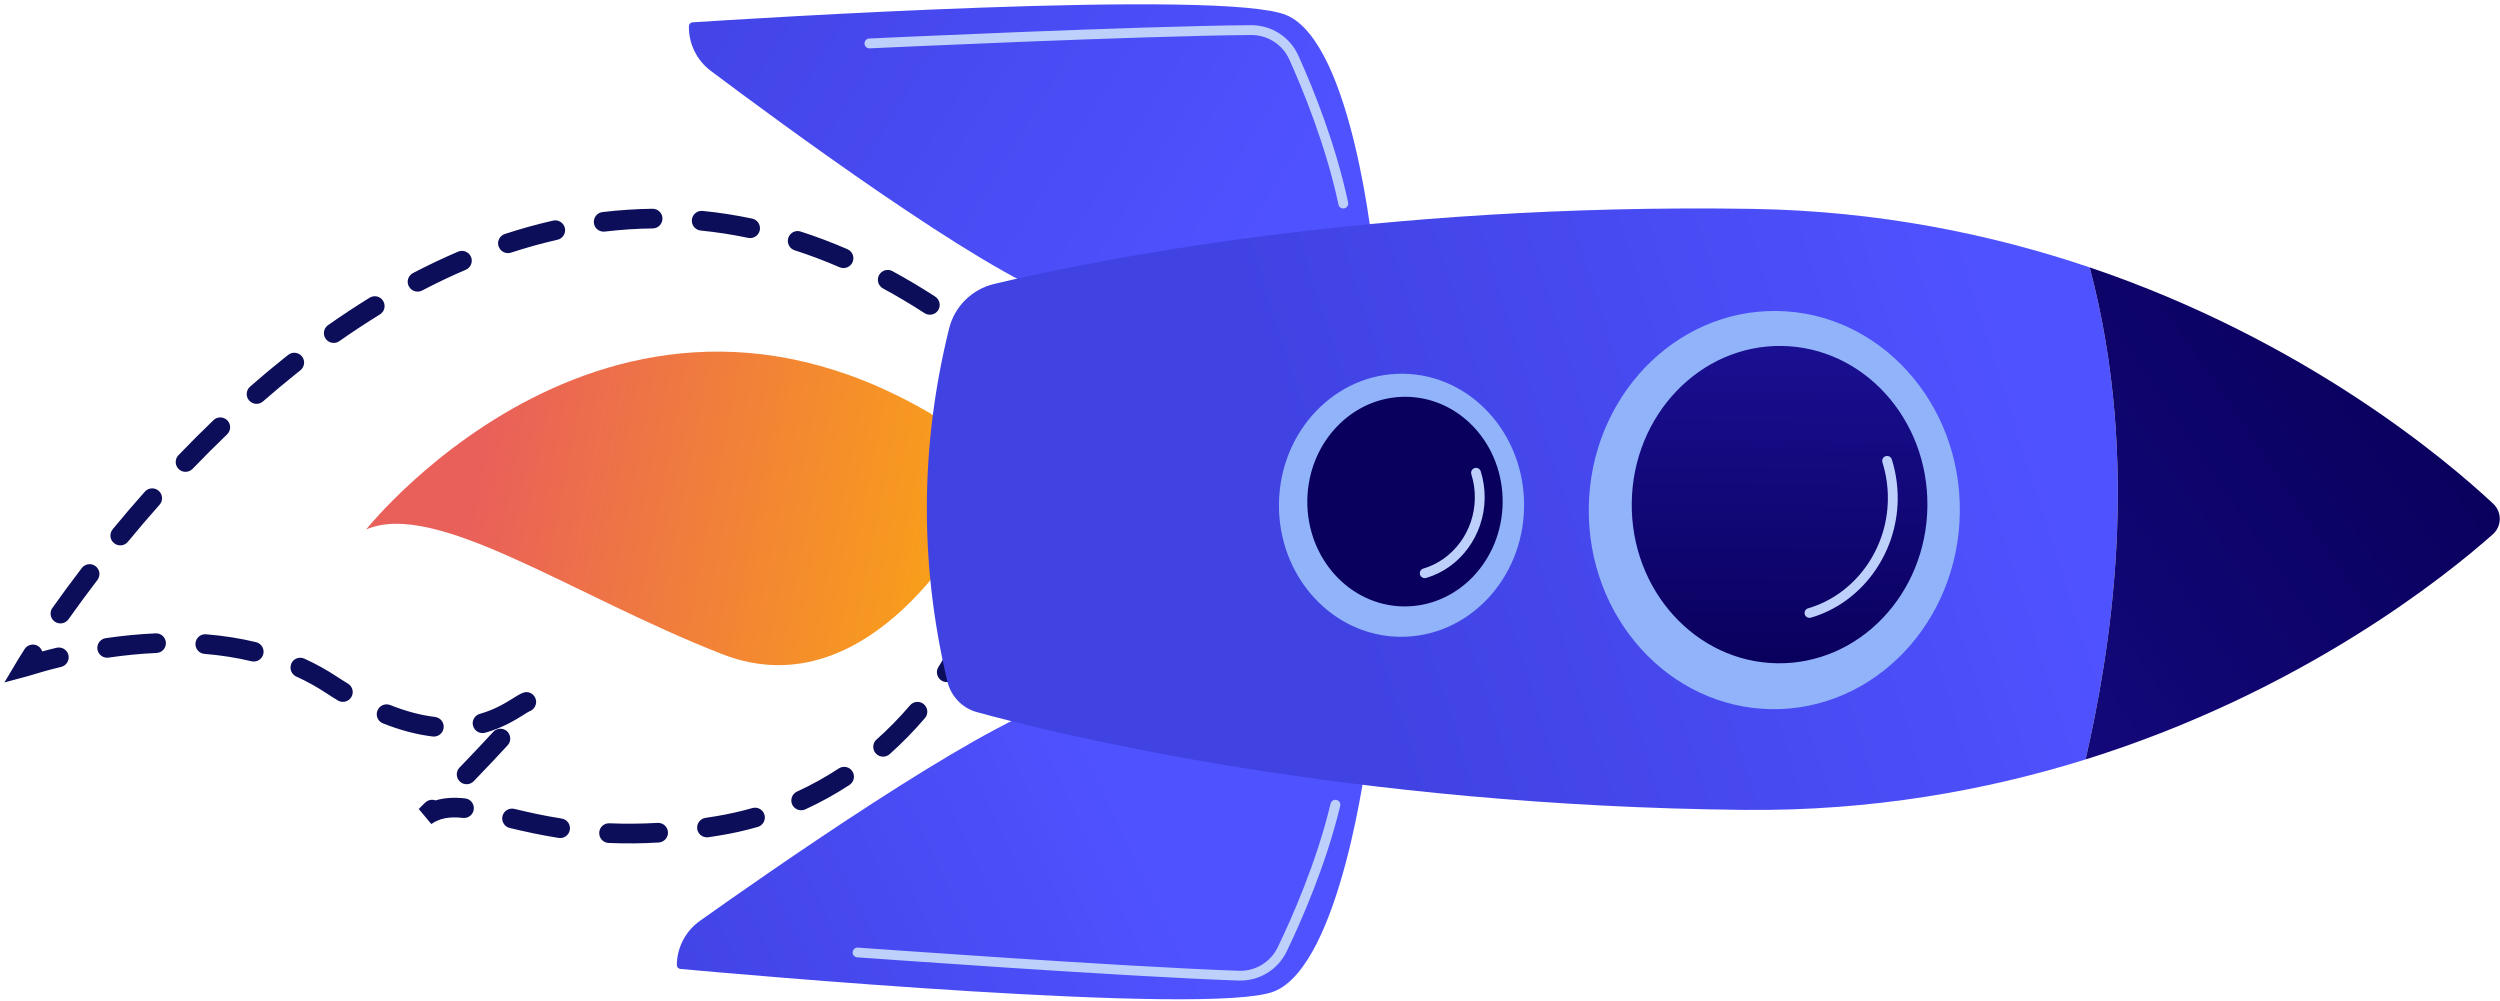
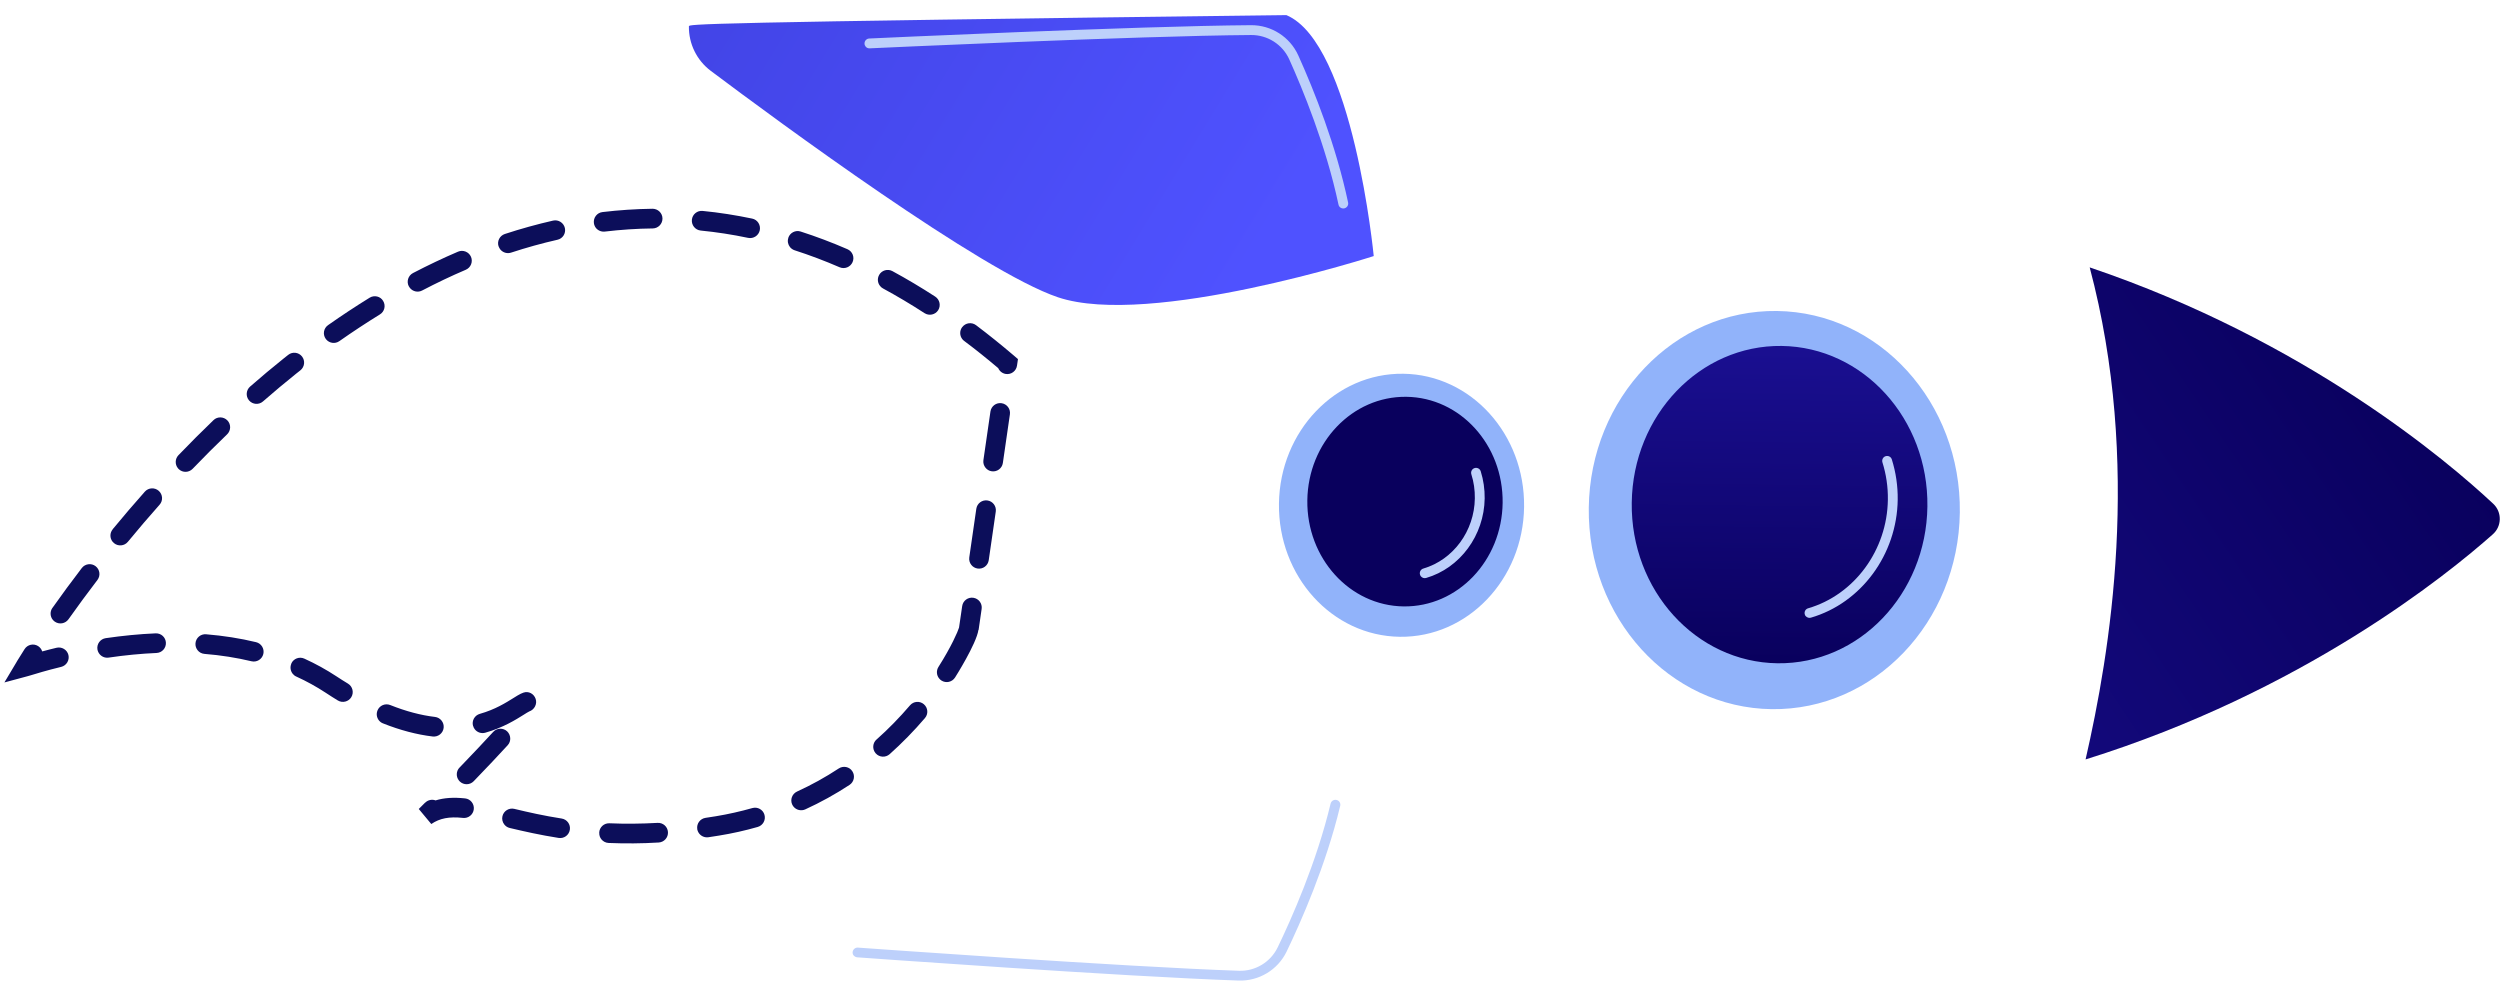
<svg xmlns="http://www.w3.org/2000/svg" width="437" height="175" viewBox="0 0 437 175" fill="none">
  <path d="M2.93 115.65C2.93 115.65 3.4 114.87 4.3 113.46C4.81 112.66 5.88 112.43 6.67 112.94C7.02 113.17 7.26 113.5 7.38 113.87C8.12 113.67 8.95 113.45 9.88 113.23C10.8 113.01 11.73 113.57 11.96 114.49C12.18 115.41 11.62 116.34 10.7 116.57C8.1 117.2 6.27 117.77 5.38 118.04C5.13 118.12 4.95 118.17 4.86 118.19L0.77 119.29L2.94 115.65H2.93ZM9.16 106.27C10.8 103.95 12.53 101.6 14.3 99.29C14.88 98.54 15.96 98.39 16.71 98.97C17.46 99.55 17.61 100.62 17.029 101.38C15.29 103.65 13.59 105.97 11.97 108.25C11.42 109.02 10.35 109.21 9.57 108.66C9.44 108.56 9.32 108.45 9.22 108.33C8.75 107.75 8.71 106.9 9.16 106.26V106.27ZM17.029 113.5C16.89 112.56 17.54 111.69 18.48 111.55C21.44 111.12 24.38 110.83 27.21 110.71C28.16 110.67 28.96 111.4 29 112.35C29.04 113.3 28.31 114.1 27.36 114.14C24.65 114.26 21.83 114.53 18.98 114.95C18.35 115.04 17.759 114.78 17.39 114.32C17.209 114.09 17.079 113.81 17.029 113.5ZM34.17 112.44C34.25 111.49 35.08 110.79 36.02 110.87C39.059 111.12 42 111.58 44.76 112.25C45.68 112.47 46.249 113.4 46.029 114.32C45.809 115.24 44.88 115.81 43.96 115.59C41.37 114.97 38.61 114.53 35.74 114.3C35.25 114.26 34.82 114.02 34.54 113.66C34.28 113.33 34.13 112.9 34.17 112.45V112.44ZM19.69 92.52C21.54 90.28 23.43 88.06 25.32 85.94C25.95 85.23 27.04 85.17 27.75 85.8C28.46 86.44 28.529 87.52 27.89 88.23C26.029 90.32 24.17 92.5 22.35 94.71C21.75 95.44 20.66 95.55 19.93 94.94C19.84 94.86 19.75 94.78 19.68 94.69C19.18 94.07 19.17 93.16 19.7 92.53L19.69 92.52ZM50.92 115.98C51.31 115.12 52.33 114.73 53.2 115.13C55.16 116.02 57.04 117.06 58.79 118.21C59.48 118.67 60.16 119.09 60.83 119.5C61.64 119.99 61.9 121.05 61.41 121.86C60.919 122.67 59.86 122.93 59.05 122.44C58.35 122.01 57.63 121.56 56.91 121.08C55.309 120.03 53.59 119.08 51.79 118.26C51.53 118.15 51.319 117.97 51.16 117.77C50.77 117.28 50.66 116.59 50.94 115.98H50.92ZM74.32 140.31C74.81 139.82 75.529 139.68 76.139 139.91C77.639 139.45 79.32 139.35 81.3 139.56C82.24 139.66 82.92 140.51 82.82 141.45C82.72 142.39 81.87 143.08 80.93 142.97C78.52 142.71 76.87 143.03 75.389 144.04L73.2 141.41L74.31 140.3L74.32 140.31ZM65.98 124.2C66.33 123.32 67.33 122.89 68.21 123.24C70.94 124.33 73.57 125.03 76.04 125.32C76.98 125.43 77.66 126.29 77.55 127.23C77.44 128.17 76.59 128.85 75.639 128.74C72.87 128.41 69.94 127.64 66.93 126.44C66.64 126.33 66.41 126.14 66.23 125.92C65.86 125.45 65.74 124.8 65.98 124.21V124.2ZM31.19 79.57C33.2 77.48 35.26 75.42 37.32 73.44C38 72.78 39.09 72.81 39.75 73.49C40.41 74.18 40.38 75.26 39.7 75.92C37.68 77.86 35.65 79.89 33.67 81.95C33.01 82.63 31.93 82.66 31.24 82C31.18 81.95 31.13 81.89 31.09 81.83C30.56 81.17 30.59 80.2 31.19 79.57ZM80.33 134.17C82.63 131.78 84.61 129.69 86.21 127.94C86.85 127.24 87.939 127.19 88.639 127.83C89.32 128.48 89.39 129.56 88.75 130.26C87.13 132.03 85.13 134.15 82.8 136.56C82.14 137.24 81.05 137.26 80.37 136.6C80.32 136.55 80.27 136.49 80.22 136.43C79.69 135.77 79.72 134.79 80.33 134.16V134.17ZM87.83 142.66C88.05 141.74 88.98 141.17 89.9 141.39C92.35 141.98 95.04 142.59 98.18 143.08C99.12 143.23 99.76 144.11 99.61 145.04C99.46 145.98 98.59 146.62 97.65 146.47C94.4 145.96 91.62 145.33 89.1 144.73C88.71 144.64 88.389 144.42 88.159 144.13C87.84 143.73 87.7 143.19 87.83 142.65V142.66ZM82.69 126.9C82.43 125.99 82.96 125.04 83.88 124.78C86.54 124.03 88.44 122.83 89.71 122.04C90.24 121.7 90.68 121.44 91.019 121.27C91.2 121.18 91.36 121.12 91.5 121.07C92.4 120.76 93.32 121.26 93.63 122.16C93.94 123.06 93.41 124.06 92.51 124.36C92.26 124.48 91.94 124.69 91.54 124.94C90.2 125.78 87.95 127.2 84.82 128.08C84.13 128.27 83.43 128.02 83.01 127.5C82.87 127.33 82.76 127.12 82.7 126.89L82.69 126.9ZM43.71 67.58C45.66 65.87 47.65 64.21 49.61 62.64L50.38 62.03C51.12 61.44 52.2 61.57 52.79 62.31C53.38 63.06 53.25 64.14 52.51 64.73L51.75 65.33C49.83 66.87 47.88 68.5 45.97 70.17C45.26 70.8 44.17 70.72 43.55 70.01C43.53 69.99 43.52 69.97 43.5 69.95C42.93 69.24 43.02 68.19 43.71 67.58ZM104.74 145.55C104.78 144.6 105.58 143.87 106.53 143.91C109.26 144.03 112.08 144 114.94 143.84C115.89 143.78 116.7 144.5 116.76 145.45C116.82 146.4 116.09 147.21 115.15 147.27C112.18 147.45 109.23 147.47 106.39 147.35C105.87 147.33 105.42 147.08 105.12 146.71C104.87 146.4 104.73 146 104.75 145.56L104.74 145.55ZM121.88 144.91C121.74 143.97 122.39 143.1 123.33 142.96C123.92 142.87 124.52 142.78 125.13 142.68C127.3 142.32 129.44 141.84 131.51 141.25C132.42 140.99 133.38 141.52 133.63 142.43C133.89 143.34 133.36 144.29 132.45 144.55C130.26 145.18 127.98 145.69 125.69 146.06C125.06 146.16 124.45 146.26 123.83 146.35C123.2 146.44 122.6 146.18 122.23 145.72C122.05 145.49 121.92 145.21 121.87 144.9L121.88 144.91ZM56.93 59.22C56.38 58.44 56.57 57.37 57.35 56.83C59.75 55.14 62.2 53.53 64.61 52.04C65.42 51.54 66.5 51.79 66.97 52.6C67.47 53.41 67.219 54.47 66.409 54.96C64.059 56.41 61.67 57.98 59.32 59.63C58.57 60.16 57.55 60 56.99 59.3C56.97 59.27 56.95 59.24 56.93 59.21V59.22ZM138.48 140.64C138.08 139.78 138.46 138.76 139.33 138.36C141.84 137.21 144.29 135.86 146.61 134.33C147.4 133.81 148.49 134.02 148.99 134.82C149.51 135.61 149.29 136.68 148.5 137.2C146.03 138.82 143.43 140.26 140.76 141.48C140.03 141.81 139.18 141.59 138.7 140.99C138.61 140.88 138.54 140.76 138.48 140.63V140.64ZM71.46 50.05C71.02 49.21 71.35 48.17 72.19 47.73C74.8 46.37 77.45 45.11 80.07 43.99C80.94 43.62 81.95 44.02 82.33 44.89C82.7 45.76 82.3 46.77 81.43 47.15C78.89 48.23 76.32 49.46 73.79 50.78C73.05 51.17 72.159 50.96 71.65 50.33C71.579 50.24 71.52 50.15 71.47 50.05H71.46ZM153.23 129.26C155.29 127.43 157.25 125.42 159.07 123.29C159.69 122.57 160.77 122.48 161.49 123.1C162.22 123.72 162.3 124.8 161.68 125.52C159.76 127.77 157.68 129.89 155.51 131.83C154.8 132.46 153.71 132.4 153.08 131.69C153.06 131.67 153.04 131.64 153.02 131.62C152.45 130.91 152.53 129.87 153.22 129.26H153.23ZM87.15 43.07C86.85 42.17 87.34 41.2 88.25 40.9C91.05 39.98 93.88 39.2 96.68 38.56C97.61 38.35 98.53 38.94 98.74 39.86C98.95 40.79 98.37 41.71 97.44 41.91C94.75 42.52 92.02 43.28 89.33 44.16C88.63 44.39 87.89 44.14 87.45 43.6C87.33 43.44 87.23 43.26 87.159 43.06L87.15 43.07ZM164.04 116.58C166.29 113.04 167.44 110.38 167.64 109.7L168.19 105.94C168.33 105 169.2 104.35 170.14 104.49C171.08 104.63 171.73 105.5 171.59 106.44L171.06 110.11H171.03C170.66 112.57 166.98 118.37 166.94 118.43C166.43 119.23 165.37 119.47 164.57 118.96C164.41 118.86 164.27 118.73 164.15 118.58C163.7 118.02 163.64 117.22 164.04 116.58ZM103.81 38.98C103.7 38.04 104.37 37.18 105.31 37.07C108.22 36.72 111.17 36.53 114.06 36.49C115.01 36.49 115.79 37.24 115.8 38.19C115.81 39.14 115.05 39.92 114.1 39.93C111.33 39.96 108.51 40.15 105.72 40.48C105.11 40.55 104.53 40.29 104.17 39.85C103.98 39.61 103.85 39.31 103.81 38.98ZM120.94 38.41C121.03 37.47 121.88 36.77 122.82 36.87C125.7 37.15 128.62 37.61 131.48 38.21C132.41 38.4 133 39.32 132.81 40.25C132.61 41.18 131.7 41.77 130.77 41.58C128.02 41 125.23 40.57 122.48 40.3C122 40.25 121.59 40.01 121.31 39.66C121.04 39.32 120.9 38.88 120.94 38.42V38.41ZM169.43 97.43L170.66 88.93C170.8 87.99 171.67 87.34 172.61 87.48C173.55 87.62 174.2 88.49 174.06 89.43L172.83 97.93C172.69 98.87 171.82 99.52 170.88 99.38C170.43 99.31 170.05 99.08 169.79 98.75C169.5 98.39 169.36 97.92 169.43 97.43ZM137.79 41.58C138.08 40.68 139.05 40.18 139.95 40.47C142.66 41.34 145.42 42.38 148.13 43.56C149.01 43.94 149.41 44.95 149.03 45.82C148.65 46.69 147.64 47.09 146.77 46.72C144.16 45.59 141.51 44.59 138.9 43.75C138.57 43.64 138.29 43.44 138.09 43.19C137.74 42.75 137.61 42.16 137.8 41.59L137.79 41.58ZM171.9 80.43L173.13 71.93C173.27 70.99 174.14 70.34 175.08 70.48C176.02 70.62 176.67 71.49 176.53 72.43L175.3 80.93C175.16 81.87 174.29 82.52 173.35 82.38C172.9 82.32 172.52 82.08 172.26 81.75C171.97 81.39 171.83 80.92 171.9 80.43ZM153.66 48.08C154.11 47.25 155.16 46.94 155.99 47.39C158.48 48.74 161 50.24 163.48 51.85C164.27 52.37 164.5 53.43 163.99 54.23C163.47 55.03 162.41 55.25 161.61 54.74C159.21 53.18 156.76 51.73 154.35 50.42C154.14 50.31 153.97 50.16 153.83 49.98C153.41 49.46 153.32 48.71 153.66 48.09V48.08ZM168.2 57.18C168.77 56.42 169.85 56.27 170.61 56.84C172.81 58.5 175.04 60.29 177.22 62.15L177.94 62.77L177.77 63.92C177.63 64.86 176.76 65.51 175.82 65.37C175.21 65.28 174.72 64.88 174.49 64.35C172.52 62.68 170.52 61.08 168.53 59.59C168.41 59.5 168.31 59.4 168.22 59.29C167.74 58.69 167.71 57.82 168.19 57.18H168.2Z" fill="#0C0E5A" />
-   <path d="M169.988 90.79C169.988 90.79 152.418 124.57 126.228 114.34C100.038 104.11 76.158 87.3 64.008 92.55C64.008 92.55 110.288 34.22 170.438 77.36L169.988 90.79Z" fill="url(#paint0_linear_1812_431)" />
-   <path d="M239.009 131.611C239.009 131.611 234.459 168.721 222.659 173.321C211.429 177.701 127.139 170.121 118.939 169.371C118.569 169.341 118.299 169.031 118.309 168.661C118.349 165.601 119.839 162.751 122.339 160.971C134.399 152.401 170.609 127.121 184.019 122.981C200.209 117.991 239.019 131.611 239.019 131.611H239.009Z" fill="url(#paint1_linear_1812_431)" />
  <path d="M149.238 167.021C149.378 167.201 149.598 167.321 149.848 167.341C150.318 167.371 196.548 170.731 216.508 171.401C220.058 171.521 223.358 169.531 224.898 166.341C227.328 161.301 231.778 151.291 234.268 140.861C234.378 140.401 234.098 139.941 233.628 139.831C233.168 139.721 232.698 140.011 232.588 140.471C230.138 150.751 225.738 160.631 223.338 165.601C222.088 168.181 219.428 169.791 216.558 169.691C196.628 169.021 150.428 165.671 149.958 165.641C149.488 165.611 149.078 165.961 149.038 166.441C149.018 166.661 149.098 166.881 149.228 167.041L149.238 167.021Z" fill="#BDD0FB" />
-   <path d="M240.129 44.761C240.129 44.761 236.539 7.551 224.859 2.641C213.749 -2.029 129.279 3.371 121.069 3.901C120.699 3.921 120.419 4.231 120.419 4.601C120.379 7.66 121.799 10.55 124.249 12.39C136.079 21.27 171.629 47.48 184.919 51.961C200.969 57.37 240.129 44.761 240.129 44.761Z" fill="url(#paint2_linear_1812_431)" />
+   <path d="M240.129 44.761C240.129 44.761 236.539 7.551 224.859 2.641C120.699 3.921 120.419 4.231 120.419 4.601C120.379 7.66 121.799 10.55 124.249 12.39C136.079 21.27 171.629 47.48 184.919 51.961C200.969 57.37 240.129 44.761 240.129 44.761Z" fill="url(#paint2_linear_1812_431)" />
  <path d="M151.298 8.131C151.468 8.341 151.728 8.471 152.008 8.451C152.478 8.431 198.748 6.271 218.688 6.121C221.568 6.101 224.188 7.771 225.368 10.39C227.638 15.431 231.778 25.421 233.968 35.761C234.058 36.23 234.518 36.52 234.988 36.42C235.448 36.321 235.748 35.87 235.648 35.401C233.538 25.43 229.748 15.911 226.938 9.681C225.478 6.451 222.238 4.381 218.688 4.401C198.718 4.551 152.408 6.711 151.938 6.731C151.468 6.751 151.098 7.151 151.118 7.631C151.118 7.821 151.198 7.991 151.308 8.131H151.298Z" fill="#BDD0FB" />
-   <path d="M364.559 132.751C347.209 138.161 327.189 141.801 304.919 141.571C235.779 140.881 185.079 128.411 170.759 124.481C168.169 123.771 166.209 121.681 165.589 119.071C160.709 98.471 160.829 77.911 165.909 57.401C166.869 53.541 169.929 50.551 173.789 49.631C190.569 45.631 240.129 35.471 306.279 36.511C328.379 36.861 348.159 40.951 365.279 46.741C374.409 81.131 368.809 114.201 364.559 132.751Z" fill="url(#paint3_linear_1812_431)" />
  <path d="M365.279 46.74C403.089 59.53 427.869 80.62 435.819 88.06C437.369 89.51 437.339 91.98 435.749 93.39C427.639 100.6 402.459 120.92 364.559 132.75C368.809 114.2 374.409 81.13 365.279 46.74Z" fill="url(#paint4_linear_1812_431)" />
  <path d="M310.598 54.361C292.688 54.131 277.968 69.521 277.718 88.741C277.468 107.961 291.788 123.731 309.698 123.961C327.608 124.191 342.328 108.801 342.578 89.581C342.828 70.361 328.508 54.591 310.598 54.361Z" fill="#91B3FA" />
  <path d="M311.429 60.471C297.159 60.291 285.429 72.551 285.229 87.871C285.029 103.191 296.439 115.751 310.709 115.941C324.979 116.121 336.709 103.861 336.909 88.541C337.109 73.221 325.699 60.661 311.429 60.471Z" fill="url(#paint5_linear_1812_431)" />
  <path d="M315.629 107.681C315.839 107.941 316.199 108.071 316.539 107.971C325.349 105.401 331.589 96.921 331.719 87.351C331.749 84.941 331.399 82.571 330.689 80.301C330.549 79.851 330.069 79.601 329.609 79.741C329.159 79.881 328.909 80.361 329.049 80.821C329.709 82.921 330.029 85.111 329.999 87.341C329.889 96.161 324.149 103.971 316.059 106.331C315.599 106.461 315.339 106.941 315.479 107.401C315.509 107.511 315.559 107.611 315.629 107.701V107.681Z" fill="#BDD0FB" />
  <path d="M245.281 65.331C233.451 65.181 223.721 75.351 223.561 88.041C223.401 100.741 232.851 111.161 244.691 111.311C256.521 111.461 266.251 101.291 266.411 88.601C266.571 75.901 257.121 65.481 245.291 65.331H245.281Z" fill="#91B3FA" />
  <path d="M245.831 69.361C236.401 69.241 228.651 77.341 228.521 87.461C228.391 97.581 235.931 105.881 245.351 106.001C254.781 106.121 262.531 98.021 262.661 87.901C262.791 77.781 255.261 69.481 245.831 69.361Z" fill="#09005D" />
  <path d="M248.372 100.741C248.582 101.001 248.941 101.131 249.281 101.031C255.221 99.301 259.431 93.581 259.521 87.131C259.541 85.511 259.311 83.911 258.831 82.381C258.691 81.931 258.212 81.681 257.752 81.821C257.302 81.961 257.051 82.441 257.191 82.901C257.621 84.251 257.821 85.671 257.801 87.111C257.731 92.811 254.031 97.851 248.801 99.381C248.341 99.511 248.081 99.991 248.221 100.451C248.251 100.561 248.312 100.661 248.372 100.751V100.741Z" fill="#BDD0FB" />
  <defs>
    <linearGradient id="paint0_linear_1812_431" x1="197.28" y1="101.229" x2="84.408" y2="79.413" gradientUnits="userSpaceOnUse">
      <stop stop-color="#FFB800" />
      <stop offset="1" stop-color="#E9605A" />
    </linearGradient>
    <linearGradient id="paint1_linear_1812_431" x1="116.412" y1="189.528" x2="201.179" y2="149.279" gradientUnits="userSpaceOnUse">
      <stop stop-color="#4042E2" />
      <stop offset="1" stop-color="#4F52FF" />
    </linearGradient>
    <linearGradient id="paint2_linear_1812_431" x1="115.261" y1="-26.465" x2="223.221" y2="39.285" gradientUnits="userSpaceOnUse">
      <stop stop-color="#4042E2" />
      <stop offset="1" stop-color="#4F52FF" />
    </linearGradient>
    <linearGradient id="paint3_linear_1812_431" x1="233.289" y1="102.531" x2="353.289" y2="64.531" gradientUnits="userSpaceOnUse">
      <stop stop-color="#4042E2" />
      <stop offset="1" stop-color="#4F52FF" />
    </linearGradient>
    <linearGradient id="paint4_linear_1812_431" x1="419.449" y1="58.47" x2="291.982" y2="144.191" gradientUnits="userSpaceOnUse">
      <stop stop-color="#09005D" />
      <stop offset="1" stop-color="#1A0F91" />
    </linearGradient>
    <linearGradient id="paint5_linear_1812_431" x1="310.806" y1="116.172" x2="311.522" y2="60.707" gradientUnits="userSpaceOnUse">
      <stop stop-color="#09005D" />
      <stop offset="1" stop-color="#1A0F91" />
    </linearGradient>
  </defs>
</svg>